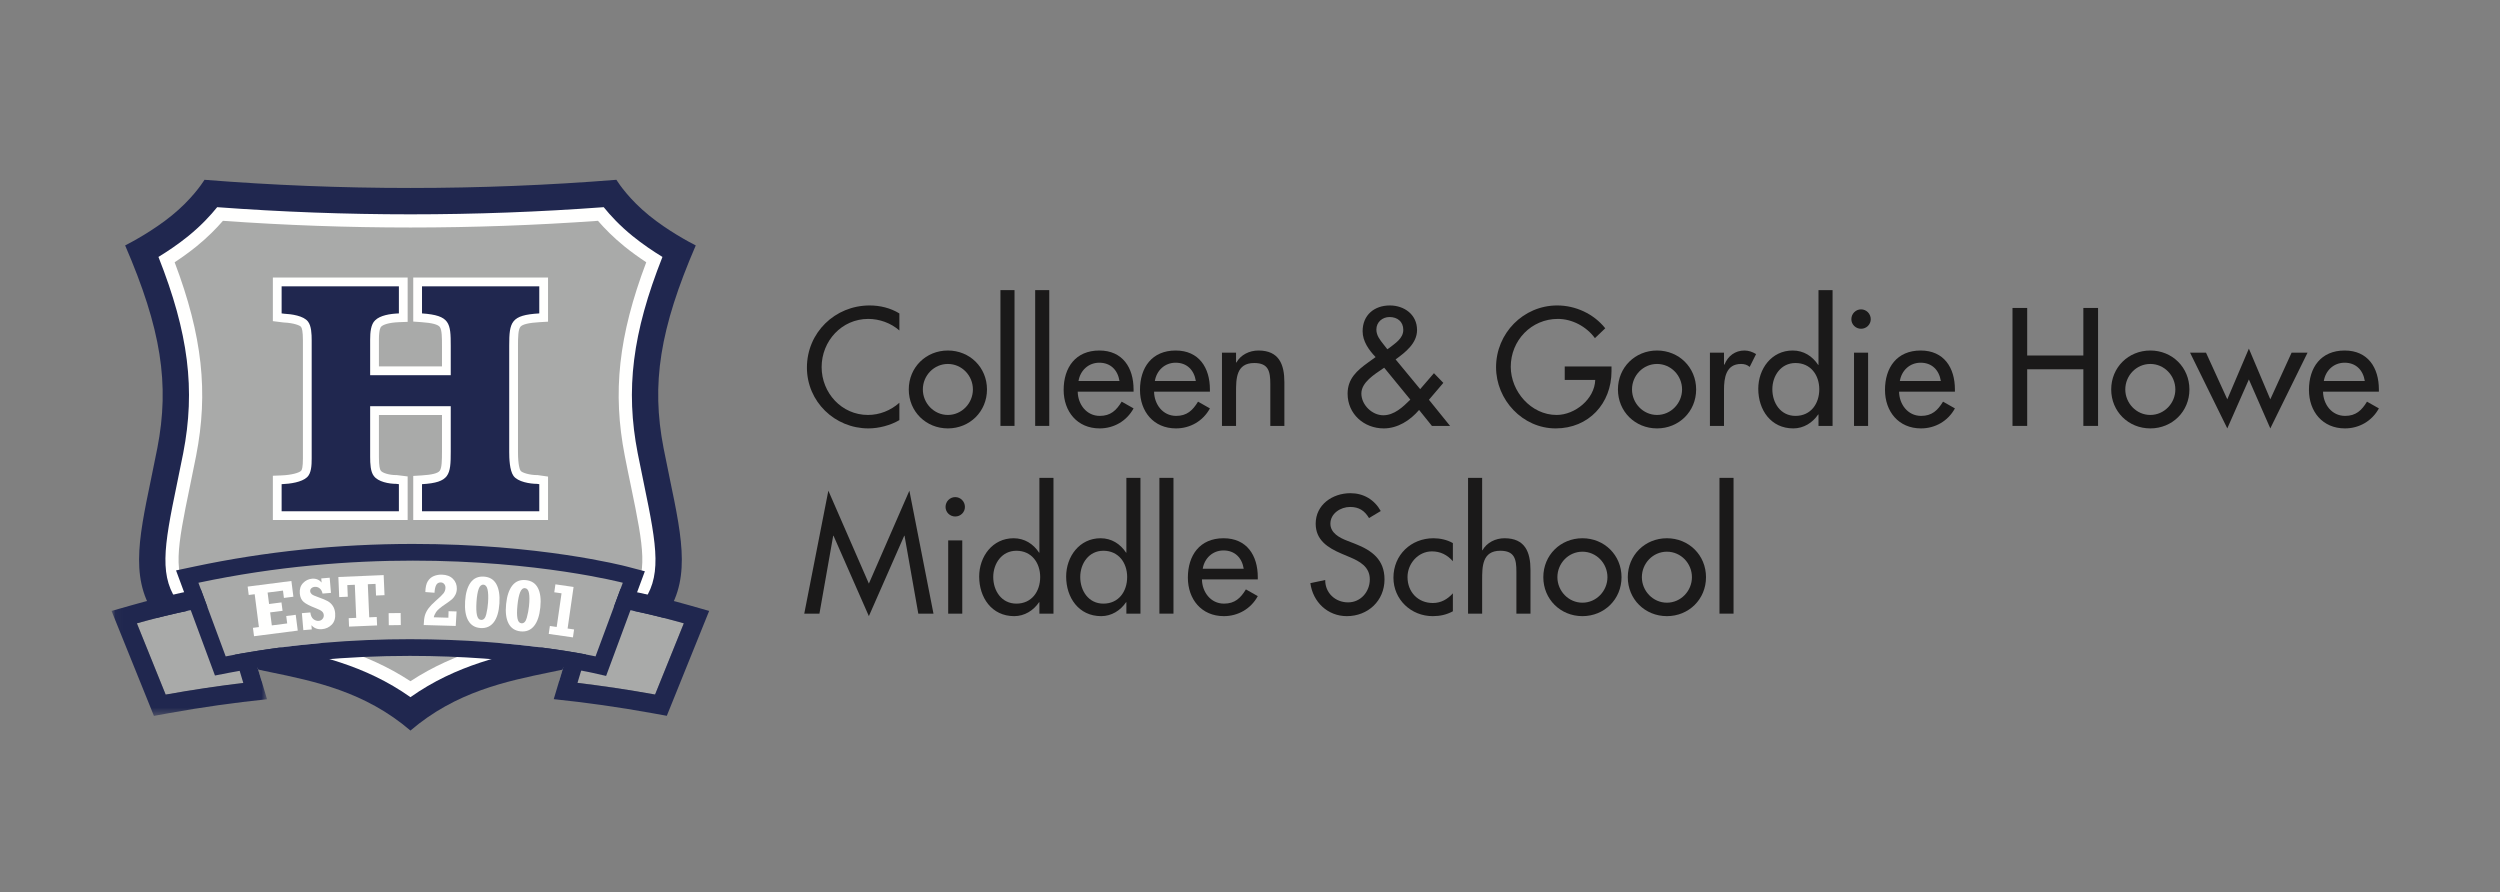
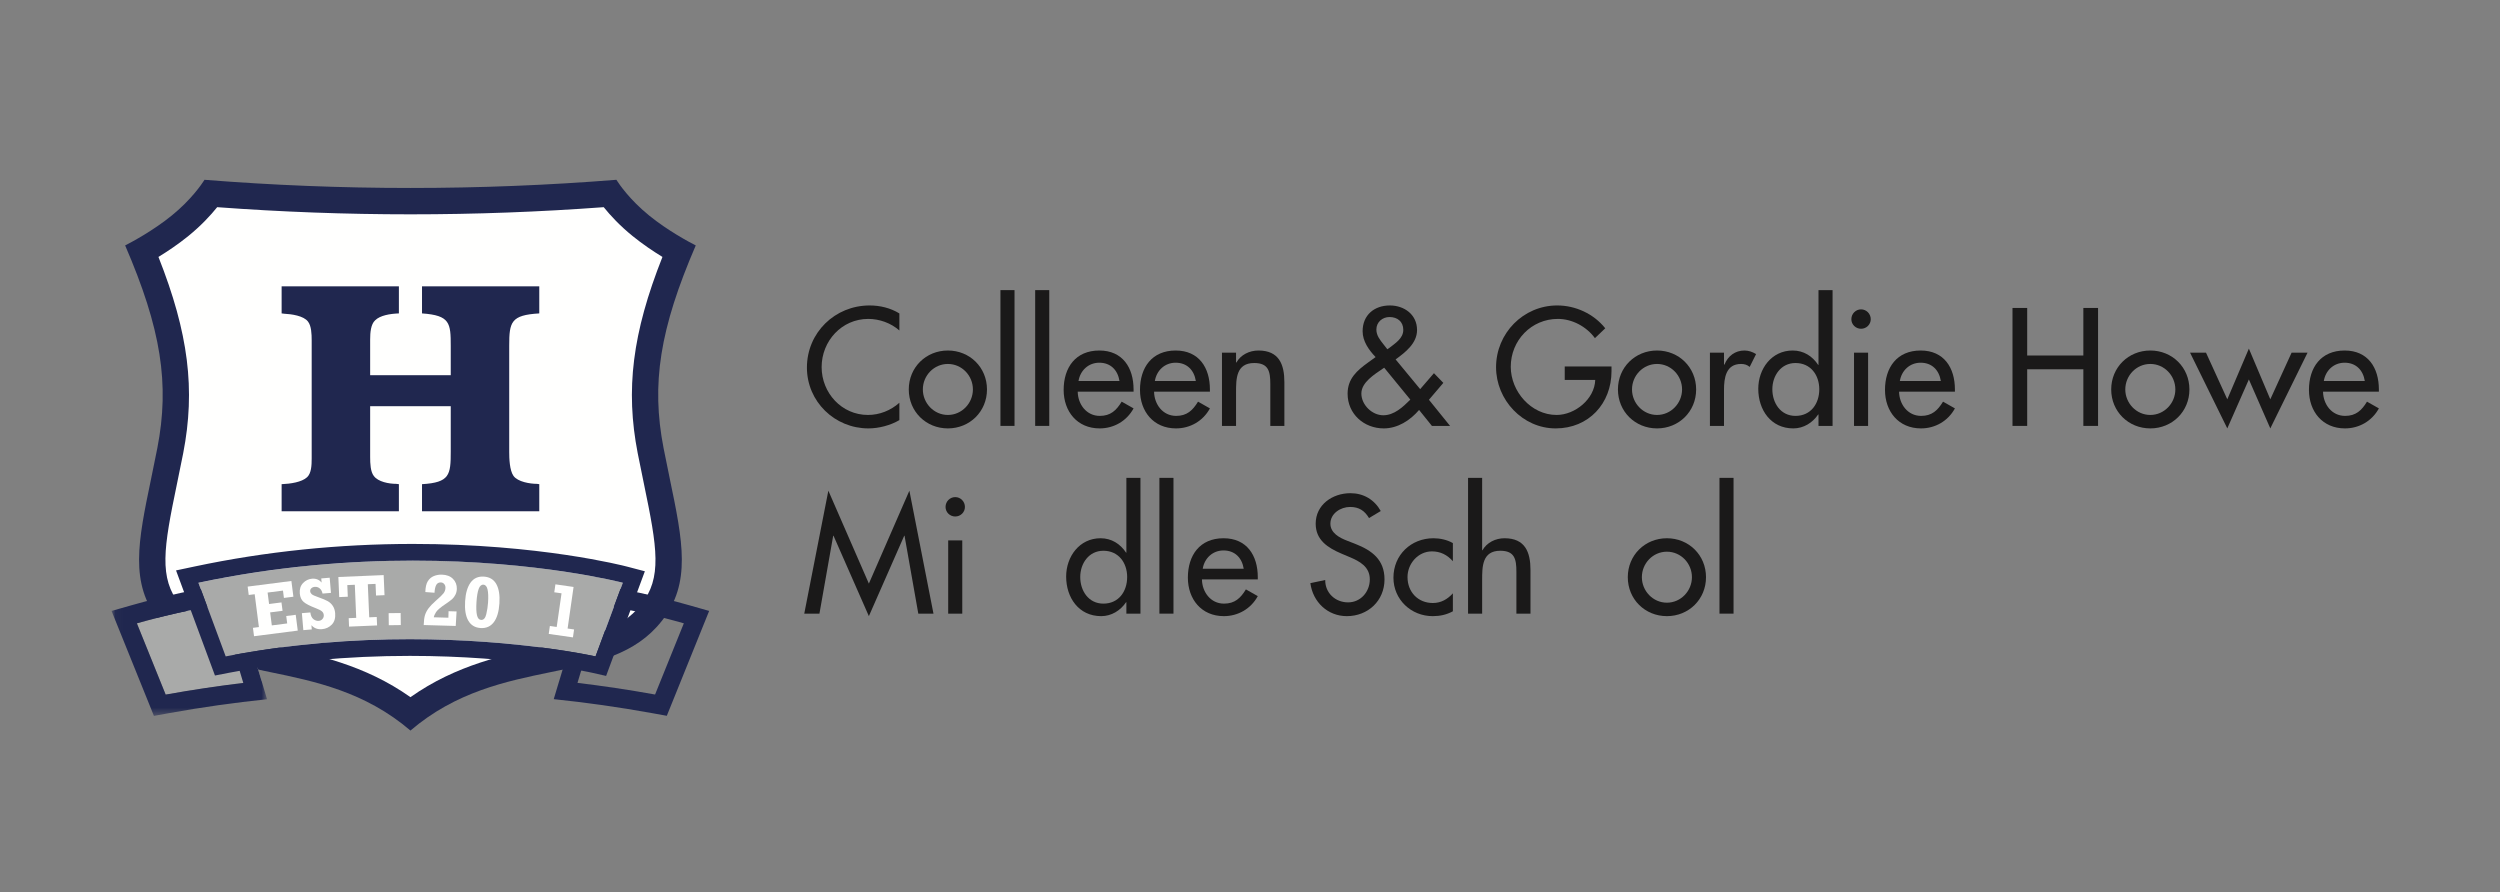
<svg xmlns="http://www.w3.org/2000/svg" xmlns:xlink="http://www.w3.org/1999/xlink" width="325px" height="116px" viewBox="0 0 325 116" version="1.1">
  <rect x="0" y="0" width="325" height="116" fill="#808080" stroke="none" />
  <title>Bitmap Copy 36</title>
  <desc>Created with Sketch.</desc>
  <defs>
    <polygon id="path-1" points="0.035 0.337 20.217 0.337 20.217 17.569 0.035 17.569" />
  </defs>
  <g id="Page-1" stroke="none" stroke-width="1" fill="none" fill-rule="evenodd">
    <g id="Schools" transform="translate(-526, -5549)">
      <g id="logo_school_howemiddle" transform="translate(44, 5548)">
        <g id="Howe-Middle-Corporate-Colour-Copy" transform="translate(496.5, 23.965)">
          <path d="M69.893,5.057 C67.384,3.02 66.007,1.005 65.628,0.409 C56.798,1.111 47.87,1.471 38.858,1.471 C29.847,1.471 20.919,1.111 12.088,0.409 C11.71,1.005 10.333,3.02 7.824,5.057 C5.413,7.015 2.66,8.486 1.769,8.941 C6.444,19.772 7.577,26.94 5.952,35.293 C5.683,36.681 5.41,37.992 5.147,39.259 C3.445,47.448 2.321,52.858 6.192,57.77 C9.644,62.15 14.714,63.194 20.585,64.401 C26.38,65.595 32.94,66.945 38.858,72.008 C44.777,66.945 51.337,65.595 57.132,64.401 C63.003,63.194 68.073,62.15 71.525,57.77 C75.397,52.858 74.272,47.448 72.57,39.259 C72.306,37.991 72.034,36.681 71.765,35.293 C70.14,26.941 71.273,19.773 75.948,8.941 C75.057,8.486 72.304,7.015 69.893,5.057" id="Fill-1" fill="#20274F" />
          <path d="M67.733,7.717 C66.072,6.369 64.836,5.027 63.983,3.968 C55.641,4.586 47.261,4.898 38.858,4.898 C30.456,4.898 22.076,4.586 13.734,3.968 C12.881,5.026 11.645,6.369 9.984,7.717 C8.675,8.781 7.293,9.705 6.098,10.436 C10.024,20.35 10.919,27.705 9.317,35.947 C9.042,37.357 8.767,38.678 8.502,39.957 C6.768,48.302 6.118,52.14 8.883,55.648 C11.56,59.045 15.848,59.928 21.276,61.045 C26.51,62.123 32.879,63.434 38.858,67.668 C44.837,63.434 51.208,62.123 56.441,61.045 C61.869,59.928 66.156,59.045 68.834,55.648 C71.6,52.139 70.949,48.302 69.215,39.956 C68.95,38.68 68.676,37.362 68.401,35.947 C66.798,27.706 67.692,20.35 71.619,10.436 C70.423,9.705 69.042,8.781 67.733,7.717" id="Fill-2" fill="#FFFFFE" />
-           <path d="M66.653,9.048 C65.232,7.894 64.102,6.741 63.234,5.741 C55.139,6.318 47.01,6.611 38.858,6.611 C30.707,6.611 22.577,6.318 14.483,5.741 C13.616,6.741 12.485,7.894 11.064,9.048 C10.115,9.818 9.133,10.518 8.204,11.129 C11.826,20.717 12.597,28.053 10.998,36.275 C10.722,37.693 10.447,39.02 10.18,40.306 C8.516,48.31 7.933,51.674 10.229,54.588 C12.413,57.358 15.808,58.17 21.621,59.367 C26.737,60.421 32.906,61.69 38.858,65.593 C44.811,61.69 50.98,60.421 56.096,59.367 C61.909,58.17 65.305,57.358 67.488,54.588 C69.784,51.674 69.201,48.31 67.537,40.305 C67.271,39.024 66.995,37.699 66.719,36.275 C65.12,28.053 65.891,20.717 69.513,11.129 C68.585,10.518 67.602,9.818 66.653,9.048" id="Fill-3" fill="#A9AAA9" />
          <path d="M39.222,44.639 L39.222,38.905 L40.294,38.841 C41.65,38.761 42.426,38.563 42.665,38.239 C42.936,37.871 42.958,36.925 42.958,35.727 L42.958,30.983 L34.759,30.983 L34.759,36.457 C34.759,37.652 34.887,38.07 34.995,38.21 L35.015,38.238 C35.21,38.507 36.059,38.796 37.012,38.796 L37.083,38.796 L38.495,38.972 L38.495,44.639 L20.972,44.639 L20.972,38.882 L22.068,38.84 C23.455,38.786 24.373,38.494 24.639,38.245 C24.752,38.14 24.88,37.781 24.88,36.629 L24.88,21.299 C24.88,20.104 24.751,19.686 24.643,19.546 L24.623,19.518 C24.505,19.354 23.731,19.022 22.401,18.959 L22.357,18.956 L20.972,18.784 L20.972,13.117 L38.495,13.117 L38.495,18.876 L37.398,18.916 C36.051,18.966 35.312,19.243 35.069,19.485 L35.053,19.501 L35.037,19.517 C35.008,19.543 34.759,19.812 34.759,21.17 L34.759,24.668 L42.958,24.668 L42.958,22.029 C42.958,20.996 42.958,19.929 42.678,19.544 C42.439,19.217 41.656,19.011 40.282,18.914 L39.222,18.84 L39.222,13.117 L56.745,13.117 L56.745,18.853 L55.671,18.915 C54.238,18.998 53.414,19.196 53.153,19.518 C52.861,19.88 52.838,20.892 52.838,21.986 L52.838,35.77 C52.838,37.582 53.097,38.115 53.183,38.242 C53.374,38.494 54.357,38.796 55.305,38.796 L55.386,38.796 L56.745,38.99 L56.745,44.639 L39.222,44.639" id="Fill-4" fill="#FFFFFE" />
          <path d="M44.097,25.807 L44.097,22.029 C44.097,19.023 44.012,18.035 40.361,17.778 L40.361,14.256 L55.606,14.256 L55.606,17.778 C51.913,17.993 51.698,18.894 51.698,21.986 L51.698,35.77 C51.698,36.629 51.741,38.174 52.256,38.905 C52.815,39.678 54.403,39.935 55.305,39.935 L55.606,39.978 L55.606,43.499 L40.361,43.499 L40.361,39.978 C43.969,39.763 44.097,38.776 44.097,35.727 L44.097,29.844 L33.62,29.844 L33.62,36.457 C33.62,37.316 33.663,38.346 34.092,38.905 C34.65,39.678 36.067,39.935 37.012,39.935 L37.356,39.978 L37.356,43.499 L22.111,43.499 L22.111,39.978 C23.228,39.935 24.731,39.721 25.418,39.076 C25.976,38.562 26.019,37.531 26.019,36.629 L26.019,21.299 C26.019,20.44 25.976,19.409 25.547,18.851 C24.989,18.078 23.357,17.863 22.455,17.821 L22.111,17.778 L22.111,14.256 L37.356,14.256 L37.356,17.778 C36.197,17.821 34.908,18.035 34.264,18.68 C33.705,19.195 33.62,20.269 33.62,21.17 L33.62,25.807 L44.097,25.807" id="Fill-5" fill="#20274F" />
          <g id="Group-9" transform="translate(0, 52.531)">
            <mask id="mask-2" fill="white">
              <use xlink:href="#path-1" />
            </mask>
            <g id="Clip-7" />
            <path d="M16.414,2.711 C12.18,3.35 7.779,4.263 3.295,5.538 L7.036,14.801 C11.427,14.007 15.594,13.427 19.5,13.01 L16.414,2.711" id="Fill-6" fill="#A9AAA9" mask="url(#mask-2)" />
            <path d="M7.036,14.801 L3.295,5.538 C6.964,4.495 10.568,3.708 14.078,3.103 L17.127,13.286 C13.918,13.673 10.554,14.165 7.036,14.801 Z M19.92,14.414 L19.501,13.013 C19.499,13.013 19.498,13.013 19.497,13.013 L16.501,3.015 L15.703,0.337 C11.229,1.027 6.858,1.976 2.625,3.18 L0,3.927 L5.509,17.569 L7.472,17.214 C11.721,16.445 15.981,15.844 20.217,15.404 L19.92,14.414 Z" id="Fill-8" fill="#20274F" mask="url(#mask-2)" />
          </g>
-           <path d="M61.287,55.24 C65.518,55.879 69.917,56.791 74.398,58.066 L70.659,67.323 C66.271,66.529 62.107,65.95 58.203,65.533 L61.287,55.24" id="Fill-10" fill="#A9AAA9" />
          <path d="M60.574,65.809 L63.622,55.632 C67.129,56.237 70.732,57.023 74.398,58.066 L70.659,67.323 C67.143,66.687 63.782,66.196 60.574,65.809 Z M57.486,67.925 C61.721,68.365 65.977,68.966 70.223,69.735 L72.185,70.089 L77.691,56.455 L75.069,55.709 C70.837,54.506 66.47,53.557 61.998,52.868 L61.2,55.544 L58.206,65.536 C58.205,65.536 58.203,65.536 58.202,65.536 L57.486,67.925 Z" id="Fill-11" fill="#20274F" />
          <path d="M66.465,52.793 C66.465,52.793 41.834,46.323 11.294,52.793 L14.84,62.368 C40.662,57.331 62.919,62.368 62.919,62.368 L66.465,52.793" id="Fill-12" fill="#A9AAA9" />
          <path d="M39.171,47.746 C29.529,47.746 19.998,48.73 10.844,50.669 L8.385,51.19 L13.445,64.852 L15.256,64.499 C22.735,63.04 30.65,62.3 38.782,62.3 C52.625,62.3 62.343,64.463 62.44,64.486 L64.295,64.905 L69.332,51.301 L67.016,50.693 C66.558,50.573 55.607,47.746 39.171,47.746 Z M39.171,49.917 C55.516,49.917 66.465,52.793 66.465,52.793 L62.919,62.368 C62.919,62.368 53.028,60.13 38.782,60.13 C31.659,60.13 23.447,60.689 14.84,62.368 L11.293,52.793 C21.475,50.636 30.997,49.917 39.171,49.917 Z" id="Fill-13" fill="#20274F" />
          <polyline id="Fill-14" fill="#FFFFFE" points="18.524 59.743 18.383 58.653 19.158 58.554 18.609 54.284 17.834 54.383 17.695 53.293 23.38 52.562 23.642 54.608 22.409 54.766 22.287 53.811 20.288 54.068 20.479 55.556 22.092 55.349 22.233 56.439 20.619 56.646 20.836 58.338 22.835 58.081 22.711 57.117 23.944 56.959 24.208 59.013 18.524 59.743" />
          <path d="M24.933,58.954 L24.745,56.745 L25.845,56.653 C25.892,57.055 26.022,57.343 26.237,57.518 C26.452,57.692 26.687,57.768 26.941,57.747 C27.14,57.731 27.302,57.647 27.427,57.497 C27.552,57.347 27.606,57.179 27.591,56.993 C27.574,56.794 27.494,56.633 27.348,56.509 C27.203,56.385 26.946,56.252 26.578,56.109 C25.797,55.812 25.261,55.536 24.97,55.282 C24.679,55.027 24.514,54.665 24.474,54.196 C24.427,53.63 24.566,53.176 24.894,52.835 C25.221,52.494 25.611,52.304 26.062,52.266 C26.576,52.223 26.992,52.39 27.309,52.768 L27.264,52.23 L28.359,52.138 L28.525,54.108 L27.43,54.201 C27.37,53.9 27.246,53.673 27.056,53.522 C26.867,53.371 26.655,53.304 26.422,53.324 C26.242,53.34 26.094,53.401 25.978,53.507 C25.862,53.614 25.81,53.745 25.824,53.9 C25.835,54.034 25.897,54.156 26.01,54.267 C26.122,54.378 26.436,54.522 26.952,54.699 C27.449,54.872 27.833,55.034 28.103,55.185 C28.374,55.336 28.594,55.543 28.767,55.805 C28.939,56.068 29.04,56.38 29.071,56.74 C29.125,57.38 28.979,57.878 28.634,58.232 C28.289,58.587 27.861,58.786 27.352,58.829 C26.784,58.877 26.328,58.703 25.985,58.308 L26.032,58.861 L24.933,58.954" id="Fill-15" fill="#FFFFFE" />
          <polyline id="Fill-16" fill="#FFFFFE" points="30.877 58.495 30.831 57.398 31.808 57.356 31.626 53.054 30.65 53.096 30.714 54.609 29.597 54.656 29.487 52.045 35.376 51.796 35.487 54.407 34.385 54.454 34.321 52.941 33.316 52.983 33.499 57.285 34.475 57.244 34.521 58.341 30.877 58.495" />
          <polyline id="Fill-17" fill="#FFFFFE" points="36.043 58.315 36.023 56.748 37.584 56.728 37.604 58.294 36.043 58.315" />
          <path d="M44.855,56.522 L44.745,58.408 L40.582,58.29 C40.598,57.722 40.656,57.284 40.757,56.975 C40.858,56.667 41.018,56.369 41.237,56.081 C41.456,55.795 41.758,55.482 42.145,55.144 C42.653,54.703 42.989,54.379 43.153,54.17 C43.317,53.961 43.402,53.723 43.409,53.455 C43.415,53.255 43.36,53.089 43.246,52.957 C43.131,52.824 42.985,52.755 42.807,52.75 C42.548,52.742 42.355,52.843 42.225,53.054 C42.097,53.264 42.016,53.61 41.983,54.092 L40.793,54.001 C40.811,53.375 40.918,52.906 41.114,52.594 C41.31,52.282 41.57,52.058 41.895,51.924 C42.22,51.79 42.572,51.728 42.949,51.739 C43.569,51.757 44.05,51.942 44.394,52.295 C44.737,52.647 44.902,53.08 44.888,53.591 C44.88,53.865 44.82,54.116 44.705,54.345 C44.591,54.574 44.45,54.765 44.282,54.918 C44.113,55.07 43.818,55.289 43.396,55.573 C42.759,56.001 42.359,56.343 42.193,56.6 C42.026,56.858 41.926,57.085 41.892,57.283 L43.789,57.338 L43.813,56.492 L44.855,56.522" id="Fill-18" fill="#FFFFFE" />
          <path d="M48.037,57.624 C48.369,57.646 48.596,57.396 48.718,56.872 C48.839,56.349 48.915,55.853 48.946,55.383 C48.995,54.631 48.973,54.057 48.881,53.662 C48.79,53.267 48.611,53.061 48.343,53.044 C48.073,53.027 47.867,53.212 47.726,53.601 C47.586,53.99 47.491,54.553 47.443,55.291 C47.394,56.043 47.416,56.616 47.507,57.009 C47.599,57.403 47.775,57.608 48.037,57.624 Z M47.978,58.68 C47.252,58.633 46.718,58.31 46.374,57.711 C46.03,57.113 45.894,56.272 45.964,55.19 C46.033,54.129 46.272,53.32 46.682,52.76 C47.092,52.201 47.668,51.946 48.411,51.994 C49.151,52.042 49.69,52.369 50.025,52.973 C50.36,53.577 50.494,54.413 50.424,55.479 C50.354,56.565 50.108,57.381 49.689,57.929 C49.27,58.477 48.698,58.726 47.978,58.68 Z" id="Fill-19" fill="#FFFFFE" />
-           <path d="M53.276,58.062 C53.608,58.095 53.844,57.853 53.985,57.335 C54.125,56.817 54.22,56.324 54.268,55.855 C54.344,55.105 54.345,54.532 54.268,54.134 C54.192,53.736 54.019,53.523 53.752,53.496 C53.483,53.468 53.27,53.646 53.116,54.03 C52.96,54.413 52.845,54.972 52.77,55.707 C52.693,56.457 52.693,57.031 52.77,57.427 C52.847,57.823 53.015,58.035 53.276,58.062 Z M53.178,59.114 C52.456,59.04 51.933,58.697 51.612,58.086 C51.291,57.476 51.185,56.63 51.296,55.551 C51.404,54.494 51.674,53.694 52.103,53.15 C52.533,52.607 53.12,52.373 53.86,52.449 C54.598,52.525 55.123,52.871 55.436,53.487 C55.749,54.104 55.851,54.943 55.741,56.006 C55.631,57.089 55.356,57.896 54.916,58.427 C54.477,58.959 53.897,59.187 53.178,59.114 Z" id="Fill-20" fill="#FFFFFE" />
          <polyline id="Fill-21" fill="#FFFFFE" points="56.835 59.445 56.983 58.412 57.871 58.54 58.5 54.167 57.556 54.032 57.705 52.999 60.064 53.339 59.288 58.743 60.13 58.864 59.982 59.896 56.835 59.445" />
          <path d="M102.418,19.998 C101.32,19.021 99.815,18.493 98.372,18.493 C94.935,18.493 92.312,21.36 92.312,24.756 C92.312,28.112 94.915,30.979 98.331,30.979 C99.836,30.979 101.28,30.409 102.418,29.393 L102.418,31.65 C101.239,32.341 99.734,32.728 98.392,32.728 C94.02,32.728 90.4,29.25 90.4,24.817 C90.4,20.282 94.04,16.744 98.555,16.744 C99.897,16.744 101.26,17.069 102.418,17.781 L102.418,19.998" id="Fill-22" fill="#1A1919" />
          <path d="M105.47,27.664 C105.47,29.454 106.915,30.979 108.724,30.979 C110.534,30.979 111.978,29.454 111.978,27.664 C111.978,25.854 110.534,24.349 108.724,24.349 C106.915,24.349 105.47,25.854 105.47,27.664 Z M113.808,27.664 C113.808,30.532 111.571,32.728 108.724,32.728 C105.877,32.728 103.64,30.532 103.64,27.664 C103.64,24.797 105.877,22.601 108.724,22.601 C111.571,22.601 113.808,24.797 113.808,27.664 Z" id="Fill-23" fill="#1A1919" />
          <polygon id="Fill-24" fill="#1A1919" points="115.558 32.402 117.388 32.402 117.388 14.75 115.558 14.75" />
          <polygon id="Fill-25" fill="#1A1919" points="120.073 32.402 121.903 32.402 121.903 14.75 120.073 14.75" />
          <path d="M131.034,26.566 C130.81,25.142 129.875,24.187 128.411,24.187 C126.987,24.187 125.929,25.203 125.706,26.566 L131.034,26.566 Z M125.604,27.949 C125.625,29.576 126.723,31.101 128.472,31.101 C129.875,31.101 130.627,30.389 131.319,29.25 L132.864,30.125 C131.97,31.772 130.302,32.728 128.452,32.728 C125.543,32.728 123.775,30.532 123.775,27.725 C123.775,24.797 125.34,22.601 128.411,22.601 C131.44,22.601 132.864,24.838 132.864,27.664 L132.864,27.949 L125.604,27.949 Z" id="Fill-26" fill="#1A1919" />
          <path d="M140.959,26.566 C140.735,25.142 139.8,24.187 138.336,24.187 C136.912,24.187 135.854,25.203 135.631,26.566 L140.959,26.566 Z M135.53,27.949 C135.55,29.576 136.647,31.101 138.396,31.101 C139.8,31.101 140.552,30.389 141.244,29.25 L142.789,30.125 C141.895,31.772 140.227,32.728 138.376,32.728 C135.468,32.728 133.699,30.532 133.699,27.725 C133.699,24.797 135.265,22.601 138.336,22.601 C141.365,22.601 142.789,24.838 142.789,27.664 L142.789,27.949 L135.53,27.949 Z" id="Fill-27" fill="#1A1919" />
          <path d="M146.186,24.166 L146.227,24.166 C146.796,23.149 147.935,22.601 149.094,22.601 C151.779,22.601 152.47,24.41 152.47,26.729 L152.47,32.403 L150.64,32.403 L150.64,26.952 C150.64,25.325 150.416,24.227 148.545,24.227 C146.186,24.227 146.186,26.301 146.186,28.03 L146.186,32.403 L144.356,32.403 L144.356,22.885 L146.186,22.885 L146.186,24.166" id="Fill-28" fill="#1A1919" />
          <path d="M166.097,22.275 C166.869,21.665 167.927,21.035 167.927,19.916 C167.927,18.838 167.154,18.249 166.137,18.249 C165.222,18.249 164.429,18.899 164.429,19.875 C164.429,20.648 164.897,21.218 165.344,21.787 L165.853,22.438 L166.097,22.275 Z M165.263,24.959 C164.206,25.692 162.477,26.729 162.477,28.193 C162.477,29.657 163.86,31.02 165.324,31.02 C166.748,31.02 167.886,29.942 168.842,28.986 L165.446,24.838 L165.263,24.959 Z M169.981,30.328 C168.822,31.691 167.195,32.728 165.385,32.728 C162.822,32.728 160.688,30.857 160.688,28.213 C160.688,26.261 161.908,25.203 163.371,24.146 L164.328,23.455 C163.453,22.539 162.64,21.401 162.64,20.099 C162.64,17.984 164.165,16.744 166.178,16.744 C168.049,16.744 169.716,17.923 169.716,19.936 C169.716,21.665 168.212,22.824 166.93,23.76 L170.123,27.623 L171.913,25.549 L173.133,26.81 L171.262,29.006 L174.007,32.403 L171.649,32.403 L169.981,30.328 Z" id="Fill-29" fill="#1A1919" />
          <path d="M194.996,24.675 L194.996,25.285 C194.996,29.494 192.027,32.728 187.736,32.728 C183.445,32.728 179.988,29.026 179.988,24.776 C179.988,20.364 183.527,16.744 187.94,16.744 C190.319,16.744 192.678,17.821 194.183,19.713 L192.84,20.994 C191.742,19.489 189.892,18.493 188.021,18.493 C184.584,18.493 181.899,21.278 181.899,24.715 C181.899,27.929 184.544,30.979 187.858,30.979 C190.238,30.979 192.8,28.925 192.881,26.423 L188.915,26.423 L188.915,24.675 L194.996,24.675" id="Fill-30" fill="#1A1919" />
          <path d="M197.661,27.664 C197.661,29.454 199.105,30.979 200.915,30.979 C202.725,30.979 204.169,29.454 204.169,27.664 C204.169,25.854 202.725,24.349 200.915,24.349 C199.105,24.349 197.661,25.854 197.661,27.664 Z M205.999,27.664 C205.999,30.532 203.762,32.728 200.915,32.728 C198.069,32.728 195.832,30.532 195.832,27.664 C195.832,24.797 198.069,22.601 200.915,22.601 C203.762,22.601 205.999,24.797 205.999,27.664 Z" id="Fill-31" fill="#1A1919" />
          <path d="M209.62,24.43 L209.681,24.43 C210.128,23.312 211.064,22.601 212.284,22.601 C212.813,22.601 213.342,22.784 213.789,23.068 L212.956,24.735 C212.63,24.451 212.264,24.349 211.837,24.349 C209.865,24.349 209.62,26.18 209.62,27.725 L209.62,32.403 L207.79,32.403 L207.79,22.885 L209.62,22.885 L209.62,24.43" id="Fill-32" fill="#1A1919" />
          <path d="M222.006,27.643 C222.006,25.793 220.888,24.227 218.915,24.227 C217.023,24.227 215.905,25.875 215.905,27.643 C215.905,29.433 216.983,31.101 218.915,31.101 C220.908,31.101 222.006,29.515 222.006,27.643 Z M221.904,30.918 L221.863,30.918 C221.131,31.996 219.972,32.728 218.63,32.728 C215.702,32.728 214.075,30.308 214.075,27.583 C214.075,24.98 215.803,22.601 218.549,22.601 C219.972,22.601 221.111,23.332 221.863,24.472 L221.904,24.472 L221.904,14.75 L223.734,14.75 L223.734,32.403 L221.904,32.403 L221.904,30.918 Z" id="Fill-33" fill="#1A1919" />
          <path d="M226.522,32.403 L228.352,32.403 L228.352,22.885 L226.522,22.885 L226.522,32.403 Z M228.698,18.533 C228.698,19.224 228.128,19.774 227.437,19.774 C226.746,19.774 226.176,19.224 226.176,18.533 C226.176,17.821 226.746,17.252 227.437,17.252 C228.128,17.252 228.698,17.821 228.698,18.533 Z" id="Fill-34" fill="#1A1919" />
          <path d="M237.809,26.566 C237.585,25.142 236.65,24.187 235.185,24.187 C233.762,24.187 232.704,25.203 232.48,26.566 L237.809,26.566 Z M232.379,27.949 C232.4,29.576 233.497,31.101 235.246,31.101 C236.65,31.101 237.402,30.389 238.094,29.25 L239.639,30.125 C238.745,31.772 237.077,32.728 235.226,32.728 C232.318,32.728 230.549,30.532 230.549,27.725 C230.549,24.797 232.114,22.601 235.185,22.601 C238.215,22.601 239.639,24.838 239.639,27.664 L239.639,27.949 L232.379,27.949 Z" id="Fill-35" fill="#1A1919" />
          <polyline id="Fill-36" fill="#1A1919" points="256.336 23.251 256.336 17.069 258.248 17.069 258.248 32.403 256.336 32.403 256.336 25.041 249.035 25.041 249.035 32.403 247.124 32.403 247.124 17.069 249.035 17.069 249.035 23.251 256.336 23.251" />
          <path d="M261.788,27.664 C261.788,29.454 263.232,30.979 265.041,30.979 C266.851,30.979 268.295,29.454 268.295,27.664 C268.295,25.854 266.851,24.349 265.041,24.349 C263.232,24.349 261.788,25.854 261.788,27.664 Z M270.125,27.664 C270.125,30.532 267.888,32.728 265.041,32.728 C262.194,32.728 259.957,30.532 259.957,27.664 C259.957,24.797 262.194,22.601 265.041,22.601 C267.888,22.601 270.125,24.797 270.125,27.664 Z" id="Fill-37" fill="#1A1919" />
          <polyline id="Fill-38" fill="#1A1919" points="275.048 28.945 277.854 22.356 280.64 28.945 283.406 22.885 285.48 22.885 280.64 32.728 277.854 26.363 275.048 32.728 270.208 22.885 272.282 22.885 275.048 28.945" />
          <path d="M292.925,26.566 C292.701,25.142 291.766,24.187 290.301,24.187 C288.878,24.187 287.82,25.203 287.596,26.566 L292.925,26.566 Z M287.495,27.949 C287.515,29.576 288.613,31.101 290.362,31.101 C291.766,31.101 292.518,30.389 293.209,29.25 L294.755,30.125 C293.86,31.772 292.192,32.728 290.342,32.728 C287.434,32.728 285.664,30.532 285.664,27.725 C285.664,24.797 287.23,22.601 290.301,22.601 C293.331,22.601 294.755,24.838 294.755,27.664 L294.755,27.949 L287.495,27.949 Z" id="Fill-39" fill="#1A1919" />
          <polyline id="Fill-40" fill="#1A1919" points="93.857 46.681 93.816 46.681 92.027 56.809 90.054 56.809 93.186 40.825 98.453 52.904 103.72 40.825 106.852 56.809 104.879 56.809 103.09 46.681 103.049 46.681 98.453 57.134 93.857 46.681" />
          <path d="M108.765,56.809 L110.595,56.809 L110.595,47.291 L108.765,47.291 L108.765,56.809 Z M110.941,42.939 C110.941,43.631 110.372,44.18 109.68,44.18 C108.989,44.18 108.42,43.631 108.42,42.939 C108.42,42.228 108.989,41.658 109.68,41.658 C110.372,41.658 110.941,42.228 110.941,42.939 Z" id="Fill-41" fill="#1A1919" />
-           <path d="M120.724,52.05 C120.724,50.199 119.605,48.633 117.633,48.633 C115.741,48.633 114.622,50.281 114.622,52.05 C114.622,53.839 115.7,55.507 117.633,55.507 C119.625,55.507 120.724,53.921 120.724,52.05 Z M120.622,55.324 L120.581,55.324 C119.849,56.402 118.69,57.134 117.347,57.134 C114.419,57.134 112.793,54.714 112.793,51.989 C112.793,49.386 114.521,47.007 117.266,47.007 C118.69,47.007 119.829,47.739 120.581,48.878 L120.622,48.878 L120.622,39.157 L122.452,39.157 L122.452,56.809 L120.622,56.809 L120.622,55.324 Z" id="Fill-42" fill="#1A1919" />
          <path d="M132.031,52.05 C132.031,50.199 130.913,48.633 128.94,48.633 C127.049,48.633 125.931,50.281 125.931,52.05 C125.931,53.839 127.008,55.507 128.94,55.507 C130.933,55.507 132.031,53.921 132.031,52.05 Z M131.93,55.324 L131.889,55.324 C131.157,56.402 129.998,57.134 128.656,57.134 C125.728,57.134 124.1,54.714 124.1,51.989 C124.1,49.386 125.829,47.007 128.574,47.007 C129.998,47.007 131.137,47.739 131.889,48.878 L131.93,48.878 L131.93,39.157 L133.76,39.157 L133.76,56.809 L131.93,56.809 L131.93,55.324 Z" id="Fill-43" fill="#1A1919" />
          <polygon id="Fill-44" fill="#1A1919" points="136.222 56.808 138.052 56.808 138.052 39.157 136.222 39.157" />
          <path d="M147.183,50.972 C146.959,49.548 146.024,48.593 144.559,48.593 C143.136,48.593 142.078,49.61 141.854,50.972 L147.183,50.972 Z M141.754,52.355 C141.774,53.982 142.871,55.507 144.62,55.507 C146.024,55.507 146.776,54.795 147.468,53.656 L149.013,54.531 C148.119,56.178 146.451,57.134 144.6,57.134 C141.692,57.134 139.923,54.938 139.923,52.131 C139.923,49.203 141.489,47.007 144.559,47.007 C147.589,47.007 149.013,49.244 149.013,52.07 L149.013,52.355 L141.754,52.355 Z" id="Fill-45" fill="#1A1919" />
          <path d="M163.473,44.383 C162.904,43.427 162.171,42.939 161.012,42.939 C159.793,42.939 158.451,43.773 158.451,45.116 C158.451,46.315 159.63,46.945 160.586,47.311 L161.684,47.739 C163.86,48.593 165.486,49.793 165.486,52.355 C165.486,55.141 163.331,57.134 160.586,57.134 C158.105,57.134 156.172,55.304 155.847,52.843 L157.78,52.436 C157.759,54.124 159.101,55.344 160.748,55.344 C162.396,55.344 163.575,53.961 163.575,52.355 C163.575,50.707 162.253,49.996 160.931,49.447 L159.874,48.999 C158.125,48.247 156.539,47.25 156.539,45.116 C156.539,42.634 158.735,41.15 161.054,41.15 C162.762,41.15 164.165,41.984 164.999,43.468 L163.473,44.383" id="Fill-46" fill="#1A1919" />
          <path d="M174.374,49.996 C173.643,49.162 172.748,48.715 171.65,48.715 C169.86,48.715 168.477,50.301 168.477,52.05 C168.477,54.002 169.839,55.426 171.772,55.426 C172.829,55.426 173.683,54.938 174.374,54.165 L174.374,56.503 C173.541,56.951 172.707,57.134 171.752,57.134 C168.945,57.134 166.647,54.978 166.647,52.131 C166.647,49.182 168.925,47.007 171.853,47.007 C172.707,47.007 173.643,47.21 174.374,47.637 L174.374,49.996" id="Fill-47" fill="#1A1919" />
          <path d="M178.179,39.157 L178.179,48.573 L178.219,48.573 C178.789,47.556 179.927,47.007 181.087,47.007 C183.771,47.007 184.463,48.816 184.463,51.135 L184.463,56.809 L182.632,56.809 L182.632,51.358 C182.632,49.731 182.408,48.633 180.537,48.633 C178.179,48.633 178.179,50.707 178.179,52.436 L178.179,56.809 L176.348,56.809 L176.348,39.157 L178.179,39.157" id="Fill-48" fill="#1A1919" />
-           <path d="M187.962,52.07 C187.962,53.86 189.405,55.385 191.215,55.385 C193.025,55.385 194.469,53.86 194.469,52.07 C194.469,50.26 193.025,48.755 191.215,48.755 C189.405,48.755 187.962,50.26 187.962,52.07 Z M196.299,52.07 C196.299,54.938 194.062,57.134 191.215,57.134 C188.368,57.134 186.131,54.938 186.131,52.07 C186.131,49.203 188.368,47.007 191.215,47.007 C194.062,47.007 196.299,49.203 196.299,52.07 Z" id="Fill-49" fill="#1A1919" />
          <path d="M198.943,52.07 C198.943,53.86 200.387,55.385 202.197,55.385 C204.007,55.385 205.451,53.86 205.451,52.07 C205.451,50.26 204.007,48.755 202.197,48.755 C200.387,48.755 198.943,50.26 198.943,52.07 Z M207.281,52.07 C207.281,54.938 205.044,57.134 202.197,57.134 C199.351,57.134 197.113,54.938 197.113,52.07 C197.113,49.203 199.351,47.007 202.197,47.007 C205.044,47.007 207.281,49.203 207.281,52.07 Z" id="Fill-50" fill="#1A1919" />
          <polygon id="Fill-51" fill="#1A1919" points="209.032 56.808 210.861 56.808 210.861 39.157 209.032 39.157" />
        </g>
      </g>
    </g>
  </g>
</svg>